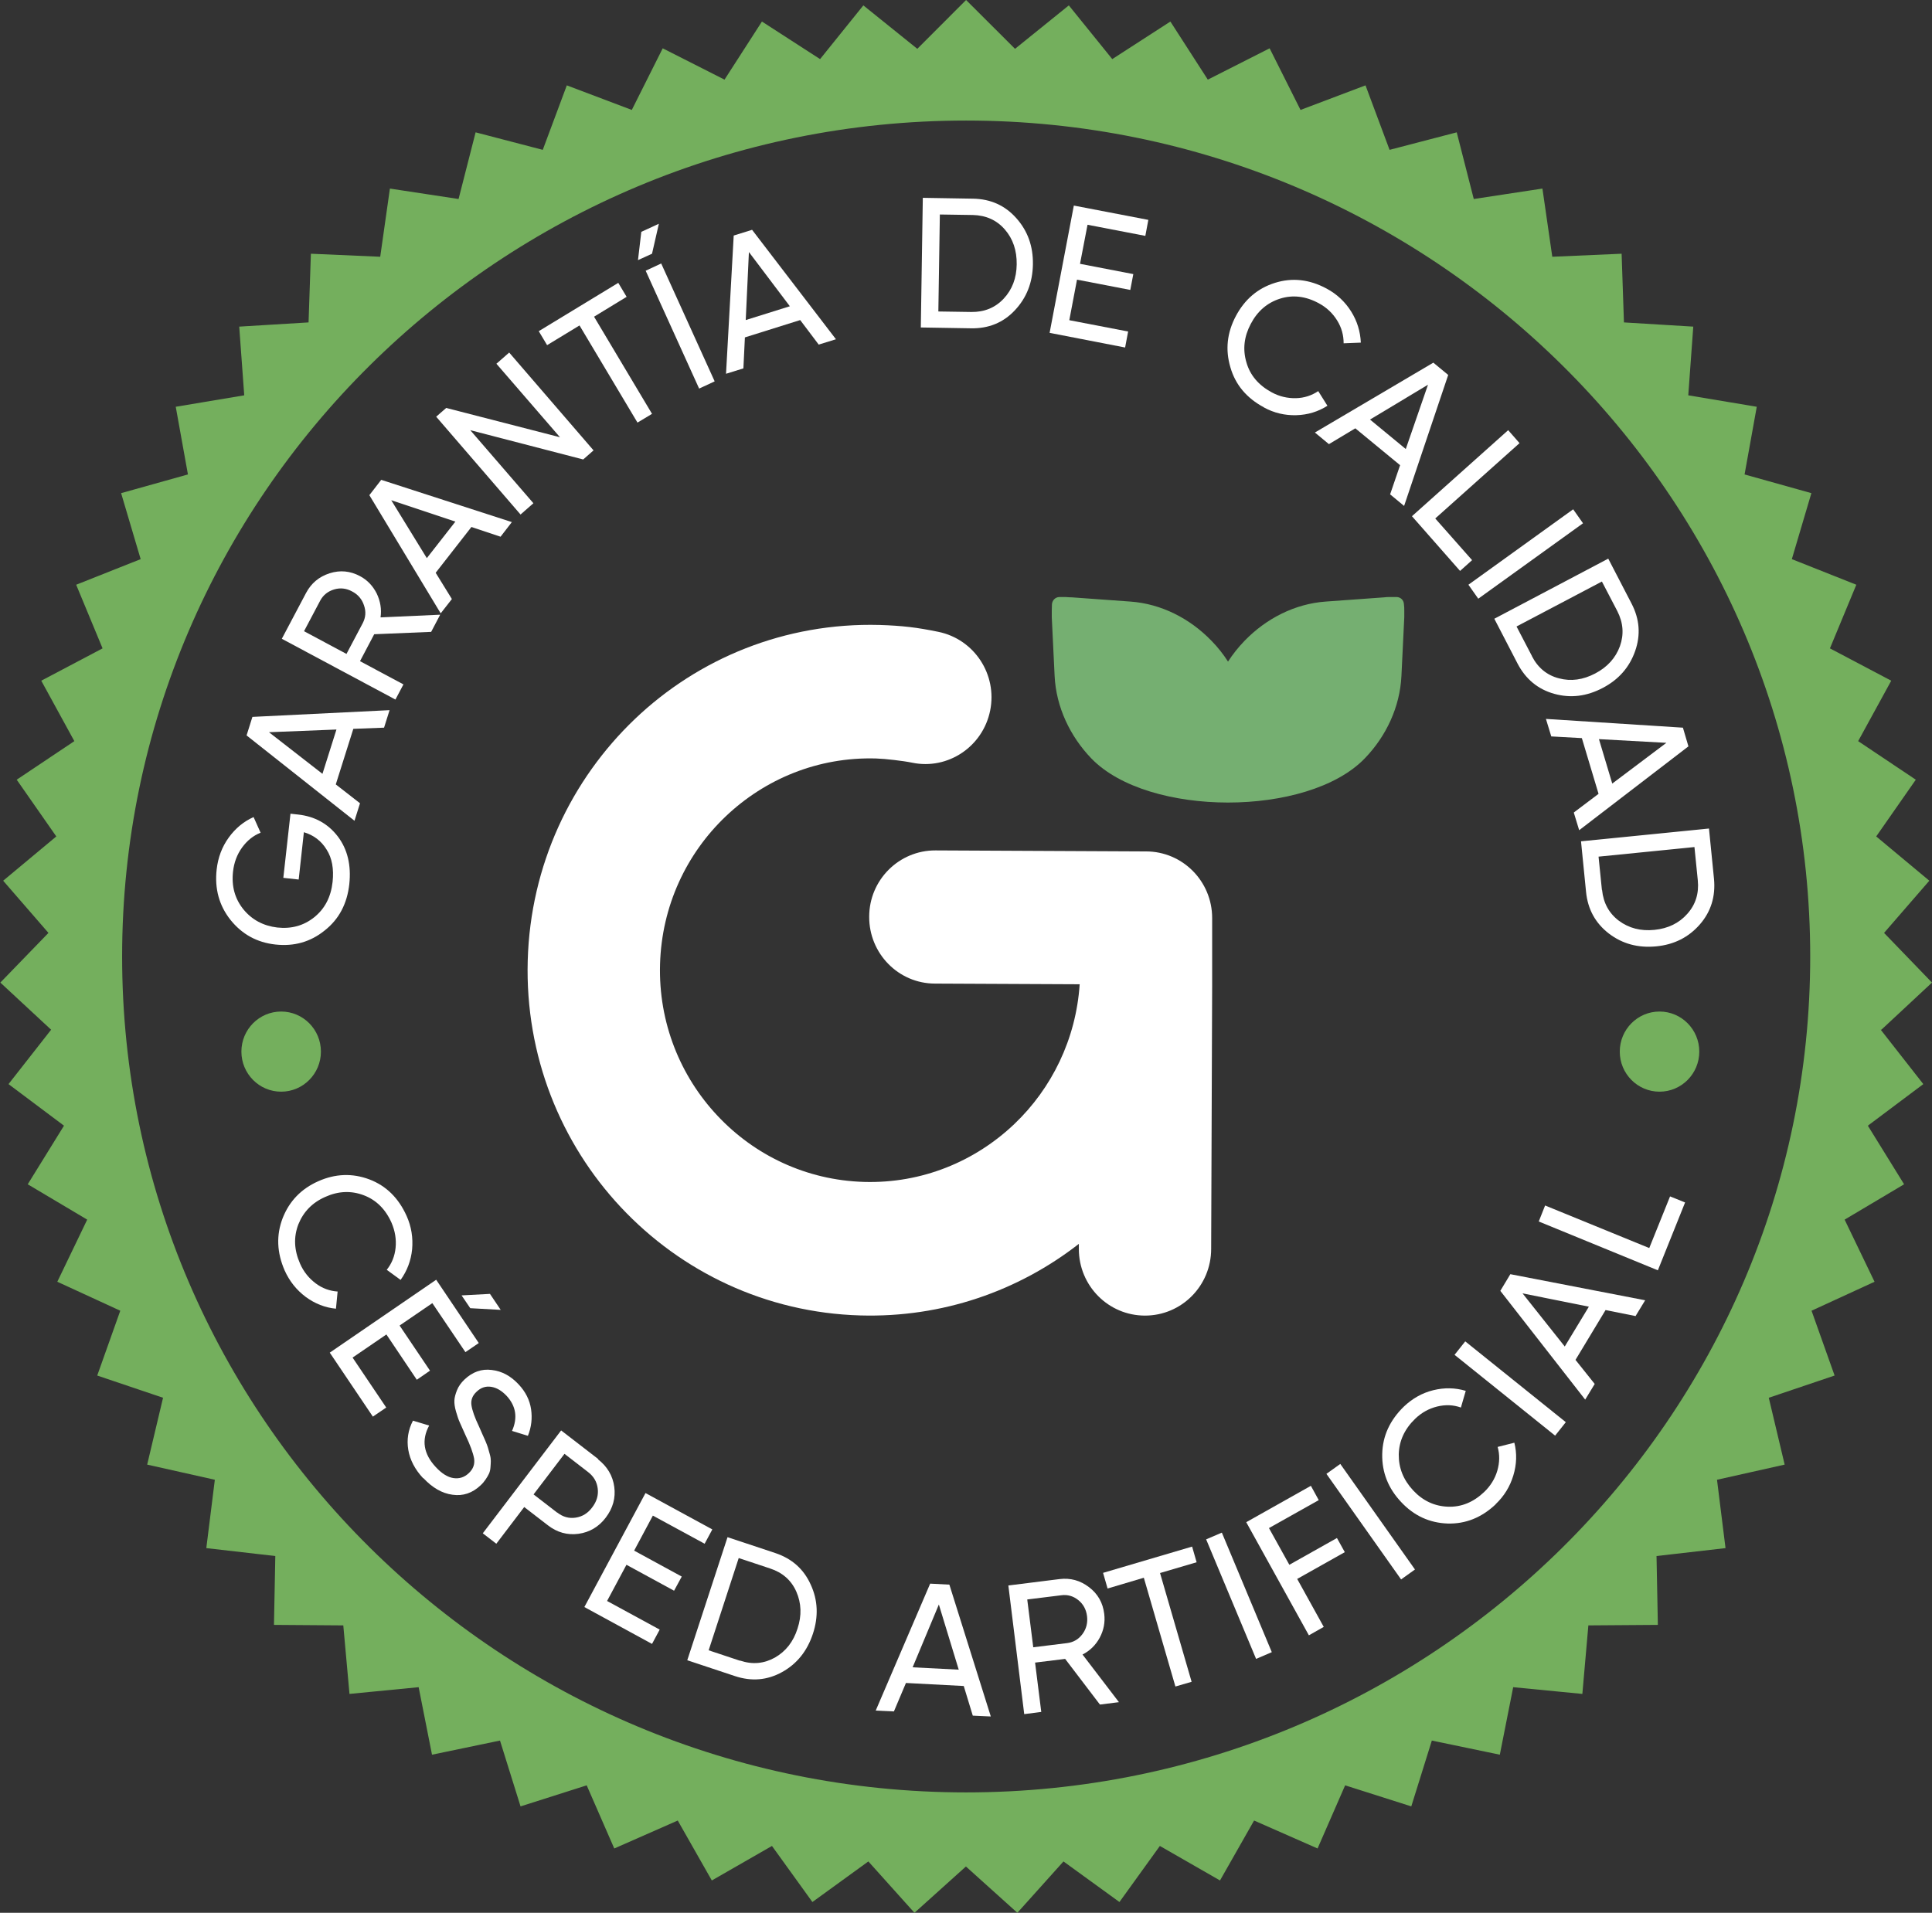
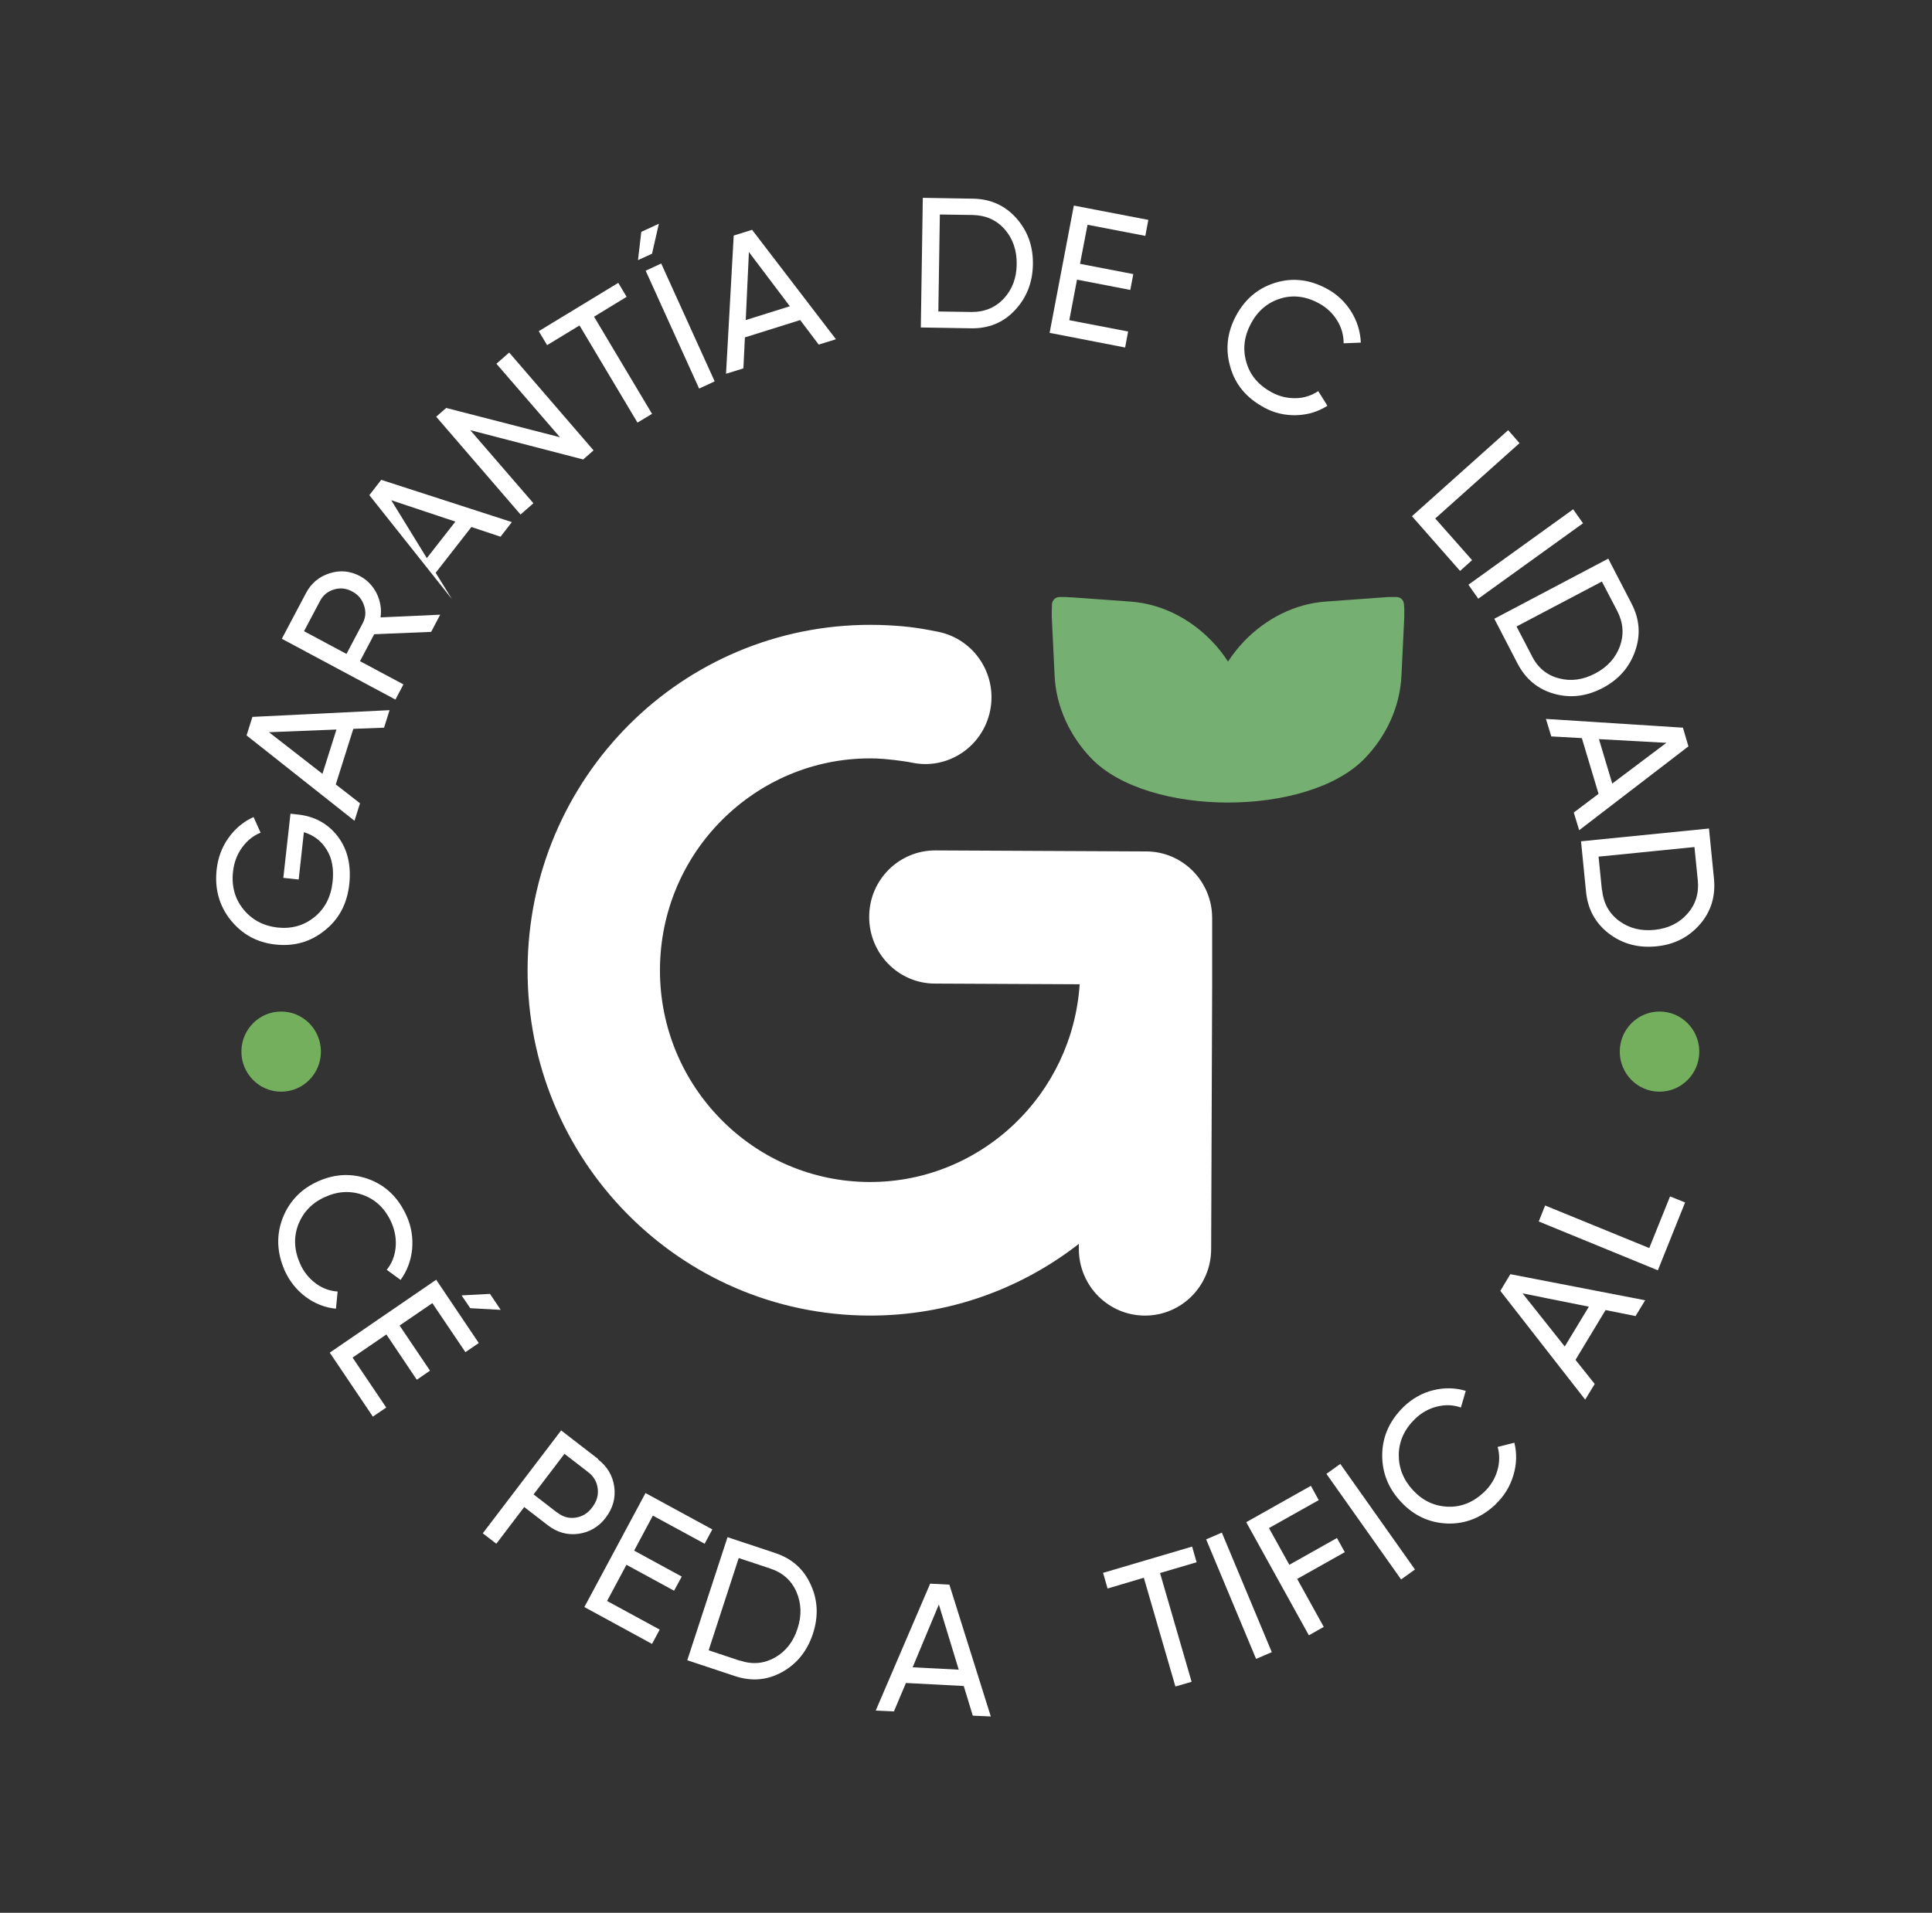
<svg xmlns="http://www.w3.org/2000/svg" width="206" height="204" viewBox="0 0 206 204" fill="none">
  <rect x="0" y="0" width="206" height="204" fill="#333333" stroke="none" />
  <g clip-path="url(#clip0_60_601)">
-     <path d="M200.603 109.82L206 104.792L200.888 99.495L205.715 93.929L200.051 89.206L204.272 83.155L198.127 79.043L201.654 72.597L195.117 69.149L197.931 62.362L191.055 59.632L193.139 52.594L186.015 50.6L187.315 43.382L180.012 42.161L180.546 34.835L173.154 34.386L172.905 27.06L165.513 27.383L164.462 20.111L157.141 21.224L155.324 14.114L148.163 15.981L145.598 9.104L138.669 11.725L135.374 5.153L128.783 8.493L124.793 2.298L118.595 6.303L113.964 0.575L108.228 5.207L103.009 0L97.808 5.207L92.054 0.575L87.441 6.303L81.242 2.298L77.252 8.493L70.662 5.153L67.366 11.725L60.437 9.104L57.872 15.981L50.712 14.114L48.895 21.224L41.574 20.111L40.541 27.383L33.149 27.06L32.9 34.386L25.507 34.835L26.042 42.161L18.739 43.382L20.039 50.6L12.914 52.594L14.998 59.632L8.122 62.362L10.937 69.149L4.4 72.597L7.927 79.043L1.781 83.155L6.003 89.206L0.338 93.929L5.166 99.495L0.036 104.792L5.451 109.82L0.908 115.62L6.822 120.055L2.957 126.304L9.298 130.074L6.11 136.7L12.825 139.789L10.367 146.702L17.385 149.072L15.693 156.201L22.907 157.817L21.998 165.107L29.355 165.951L29.212 173.295L36.604 173.349L37.264 180.657L44.638 179.939L46.063 187.139L53.312 185.631L55.503 192.652L62.557 190.407L65.496 197.141L72.265 194.16L75.898 200.552L82.311 196.871L86.622 202.851L92.589 198.523L97.505 204L102.991 199.062L108.477 204L113.394 198.523L119.361 202.851L123.671 196.871L130.084 200.552L133.717 194.16L140.486 197.141L143.425 190.407L150.479 192.652L152.67 185.631L159.919 187.139L161.344 179.939L168.719 180.657L169.36 173.349L176.77 173.295L176.627 165.951L183.984 165.107L183.076 157.817L190.29 156.201L188.597 149.072L195.615 146.702L193.157 139.789L199.873 136.7L196.684 130.074L203.025 126.304L199.16 120.055L205.074 115.62L200.532 109.82H200.603ZM103.009 191.161C53.384 191.161 13.021 151.173 13.021 102.009C13.021 52.845 53.384 12.857 103.009 12.857C152.634 12.857 193.015 52.863 193.015 102.009C193.015 151.155 152.652 191.161 103.009 191.161Z" fill="#74AF5D" />
    <path d="M121.926 90.804H122.015H122.193C126.094 90.804 129.247 93.983 129.247 97.915V103.823C129.247 104.056 129.247 104.289 129.247 104.523V105.044L129.14 133.199C129.14 137.131 125.987 140.309 122.086 140.309C118.185 140.309 115.032 137.131 115.032 133.199V132.66C108.602 137.67 100.497 140.543 91.734 140.292C81.652 140.004 72.639 135.623 66.209 128.764C59.796 121.922 55.984 112.603 56.269 102.44C56.554 92.259 60.901 83.173 67.687 76.691C74.456 70.227 83.7 66.384 93.782 66.653C94.976 66.689 96.026 66.761 96.953 66.869C97.897 66.977 98.948 67.156 100.07 67.389C103.882 68.18 106.358 71.932 105.574 75.793C104.79 79.636 101.067 82.132 97.256 81.341C96.739 81.234 96.098 81.144 95.35 81.054C94.584 80.964 93.942 80.91 93.408 80.892C87.227 80.713 81.563 83.083 77.377 87.069C73.209 91.038 70.555 96.604 70.377 102.835C70.199 109.066 72.55 114.794 76.504 118.996C80.441 123.197 85.963 125.873 92.126 126.052C98.306 126.232 103.971 123.862 108.157 119.875C112.129 116.087 114.73 110.843 115.121 104.972L99.696 104.9C95.795 104.9 92.66 101.686 92.678 97.771C92.678 93.839 95.866 90.679 99.749 90.697L121.961 90.804H121.926Z" fill="white" />
    <path d="M130.956 70.586C130.44 69.778 129.834 69.005 129.157 68.323C126.877 65.971 123.831 64.391 120.518 64.157L114.32 63.709C114.106 63.709 113.874 63.691 113.625 63.673C113.411 63.673 113.18 63.673 112.948 63.673C112.503 63.691 112.2 64.032 112.164 64.445C112.164 64.678 112.146 64.894 112.146 65.127C112.146 65.36 112.146 65.594 112.146 65.827L112.449 72.094C112.61 75.416 114.106 78.54 116.368 80.892C122.424 87.159 139.453 87.159 145.509 80.892C147.789 78.54 149.267 75.416 149.428 72.094L149.731 65.827C149.731 65.612 149.731 65.378 149.731 65.127C149.731 64.912 149.731 64.678 149.695 64.445C149.677 64.014 149.357 63.691 148.929 63.673C148.697 63.673 148.466 63.673 148.252 63.673C148.021 63.673 147.789 63.673 147.557 63.709L141.359 64.157C138.063 64.391 135 65.971 132.72 68.323C132.043 69.023 131.437 69.778 130.921 70.586" fill="#75AF71" />
    <path d="M30.976 86.782L31.795 86.872C33.576 87.069 34.983 87.859 36.017 89.206C37.05 90.571 37.459 92.259 37.245 94.288C37.014 96.389 36.141 98.041 34.609 99.244C33.095 100.465 31.35 100.95 29.372 100.734C27.395 100.519 25.81 99.639 24.581 98.112C23.37 96.586 22.871 94.791 23.102 92.726C23.245 91.451 23.672 90.32 24.385 89.332C25.098 88.344 25.988 87.608 27.039 87.141L27.787 88.811C27.003 89.116 26.344 89.655 25.81 90.391C25.276 91.127 24.955 91.989 24.848 92.941C24.67 94.521 25.044 95.85 25.953 96.981C26.861 98.094 28.072 98.741 29.568 98.921C31.082 99.082 32.383 98.723 33.505 97.825C34.627 96.927 35.286 95.671 35.464 94.054C35.607 92.672 35.411 91.523 34.823 90.607C34.253 89.673 33.434 89.063 32.401 88.757L31.848 93.803L30.21 93.623L30.976 86.746V86.782Z" fill="white" />
    <path d="M40.951 77.606L37.673 77.732L35.803 83.658L38.386 85.669L37.798 87.536L26.291 78.433L26.914 76.457L41.538 75.739L40.951 77.606ZM34.378 82.544L35.874 77.804L28.678 78.091L34.378 82.526V82.544Z" fill="white" />
    <path d="M45.974 67.389L39.9 67.641L38.386 70.514L43.017 72.992L42.162 74.608L30.049 68.126L32.632 63.242C33.184 62.2 34.022 61.5 35.144 61.141C36.266 60.782 37.352 60.889 38.386 61.446C39.169 61.859 39.757 62.487 40.167 63.295C40.559 64.121 40.701 64.965 40.576 65.845L46.935 65.558L45.991 67.354L45.974 67.389ZM32.418 67.318L36.943 69.742L38.67 66.474C38.991 65.863 39.045 65.235 38.813 64.57C38.599 63.906 38.172 63.403 37.548 63.08C36.925 62.739 36.284 62.667 35.625 62.864C34.965 63.062 34.467 63.457 34.146 64.05L32.418 67.318Z" fill="white" />
-     <path d="M53.383 57.244L50.266 56.203L46.454 61.087L48.182 63.888L46.989 65.414L39.383 52.809L40.648 51.175L54.577 55.682L53.383 57.226V57.244ZM45.51 59.525L48.556 55.628L41.716 53.348L45.51 59.525Z" fill="white" />
+     <path d="M53.383 57.244L50.266 56.203L46.454 61.087L48.182 63.888L39.383 52.809L40.648 51.175L54.577 55.682L53.383 57.226V57.244ZM45.51 59.525L48.556 55.628L41.716 53.348L45.51 59.525Z" fill="white" />
    <path d="M52.92 38.803L54.292 37.6L63.287 48.033L62.183 49.002L50.142 45.878L56.875 53.671L55.503 54.874L46.508 44.441L47.577 43.508L59.707 46.632L52.938 38.803H52.92Z" fill="white" />
    <path d="M65.924 30.166L66.814 31.657L63.341 33.776L69.522 44.136L67.972 45.07L61.791 34.709L58.335 36.81L57.445 35.32L65.924 30.166Z" fill="white" />
    <path d="M68.382 24.726L70.252 23.864L69.522 27.06L68.025 27.742L68.382 24.708V24.726ZM74.545 41.443L76.201 40.671L70.501 28.101L68.845 28.873L74.545 41.443Z" fill="white" />
    <path d="M87.299 36.756L85.321 34.135L79.425 35.984L79.265 39.288L77.413 39.863L78.232 25.121L80.191 24.51L89.133 36.182L87.281 36.756H87.299ZM79.514 34.135L84.217 32.662L79.853 26.88L79.514 34.135Z" fill="white" />
    <path d="M103.757 21.188C105.627 21.224 107.159 21.907 108.37 23.271C109.582 24.636 110.169 26.27 110.134 28.209C110.098 30.148 109.457 31.765 108.21 33.093C106.963 34.422 105.396 35.05 103.525 35.014L98.182 34.925L98.395 21.099L103.739 21.188H103.757ZM103.561 33.273C104.95 33.291 106.108 32.824 107.017 31.854C107.925 30.885 108.388 29.664 108.406 28.191C108.424 26.719 108.014 25.48 107.141 24.474C106.268 23.469 105.128 22.966 103.739 22.93L100.212 22.876L100.052 33.219L103.579 33.273H103.561Z" fill="white" />
    <path d="M114.035 34.153L120.287 35.356L119.966 37.062L111.915 35.499L114.498 21.924L122.442 23.451L122.122 25.157L115.958 23.971L115.157 28.137L120.839 29.233L120.518 30.921L114.836 29.825L114.017 34.135L114.035 34.153Z" fill="white" />
    <path d="M134.75 43.436C132.916 42.448 131.722 41.03 131.188 39.162C130.636 37.295 130.832 35.481 131.776 33.704C132.72 31.926 134.109 30.741 135.944 30.166C137.779 29.592 139.613 29.789 141.448 30.777C142.552 31.369 143.425 32.195 144.066 33.219C144.708 34.242 145.046 35.356 145.099 36.541L143.265 36.613C143.265 35.751 143.051 34.943 142.57 34.171C142.089 33.398 141.448 32.788 140.611 32.339C139.221 31.585 137.832 31.423 136.478 31.854C135.125 32.285 134.074 33.183 133.361 34.548C132.649 35.894 132.488 37.259 132.898 38.642C133.29 40.024 134.198 41.084 135.588 41.838C136.407 42.287 137.28 42.484 138.17 42.466C139.061 42.448 139.863 42.179 140.557 41.712L141.537 43.274C140.557 43.903 139.453 44.244 138.224 44.28C137.013 44.316 135.837 44.047 134.733 43.436H134.75Z" fill="white" />
-     <path d="M148.217 52.737L149.285 49.613L144.512 45.681L141.697 47.368L140.201 46.129L152.83 38.678L154.415 39.988L149.713 53.958L148.217 52.719V52.737ZM146.079 44.747L149.891 47.889L152.26 41.03L146.079 44.747Z" fill="white" />
    <path d="M153.026 55.287L156.962 59.74L155.68 60.889L150.55 55.054L160.81 45.878L162.021 47.261L153.044 55.287H153.026Z" fill="white" />
    <path d="M167.739 54.317L168.79 55.808L157.621 63.852L156.57 62.362L167.739 54.317Z" fill="white" />
    <path d="M173.956 64.355C174.828 66.025 174.953 67.713 174.347 69.436C173.742 71.16 172.602 72.471 170.892 73.369C169.182 74.267 167.472 74.482 165.726 73.997C163.981 73.513 162.68 72.435 161.807 70.765L159.332 65.989L171.48 59.579L173.956 64.355ZM163.339 69.975C163.981 71.232 164.96 72.022 166.225 72.345C167.507 72.687 168.79 72.507 170.09 71.825C171.391 71.142 172.263 70.173 172.726 68.916C173.172 67.659 173.083 66.42 172.441 65.163L170.803 62.021L161.701 66.815L163.339 69.957V69.975Z" fill="white" />
    <path d="M167.828 86.638L170.446 84.663L168.665 78.72L165.405 78.54L164.835 76.673L179.442 77.607L180.029 79.6L168.38 88.542L167.81 86.674L167.828 86.638ZM170.482 78.81L171.907 83.568L177.678 79.223L170.482 78.828V78.81Z" fill="white" />
    <path d="M182.755 93.731C182.933 95.599 182.434 97.233 181.241 98.597C180.047 99.962 178.498 100.752 176.574 100.932C174.65 101.111 172.994 100.662 171.551 99.567C170.108 98.454 169.289 96.963 169.111 95.096L168.576 89.727L182.22 88.362L182.755 93.731ZM170.821 94.916C170.963 96.317 171.569 97.412 172.62 98.202C173.688 98.992 174.935 99.316 176.396 99.172C177.856 99.028 179.032 98.454 179.905 97.466C180.795 96.478 181.17 95.275 181.027 93.875L180.671 90.338L170.446 91.361L170.803 94.898L170.821 94.916Z" fill="white" />
    <path d="M30.352 135.497C29.515 133.576 29.444 131.726 30.139 129.913C30.851 128.099 32.116 126.788 33.933 125.98C35.749 125.172 37.566 125.101 39.383 125.783C41.182 126.465 42.5 127.776 43.355 129.679C43.872 130.829 44.05 132.014 43.943 133.235C43.819 134.456 43.409 135.533 42.714 136.503L41.236 135.425C41.77 134.761 42.091 133.971 42.18 133.073C42.269 132.175 42.126 131.295 41.752 130.416C41.111 128.961 40.114 127.974 38.778 127.471C37.442 126.968 36.07 127.022 34.681 127.65C33.291 128.261 32.347 129.248 31.813 130.577C31.296 131.924 31.35 133.307 31.991 134.761C32.365 135.623 32.935 136.323 33.648 136.862C34.36 137.401 35.162 137.688 35.999 137.742L35.821 139.573C34.663 139.466 33.576 139.035 32.597 138.316C31.617 137.58 30.869 136.646 30.352 135.497Z" fill="white" />
    <path d="M37.602 144.799L41.182 150.114L39.757 151.083L35.162 144.26L46.508 136.485L51.05 143.236L49.625 144.206L46.098 138.981L42.607 141.369L45.849 146.181L44.442 147.151L41.2 142.321L37.602 144.781V144.799ZM53.401 139.699L50.142 139.519L49.216 138.155L52.244 137.993L53.401 139.717V139.699Z" fill="white" />
-     <path d="M45.119 157.655C44.246 156.721 43.712 155.698 43.533 154.621C43.355 153.543 43.516 152.502 44.032 151.514L45.76 152.035C44.923 153.579 45.154 155.051 46.455 156.452C47.096 157.152 47.737 157.547 48.343 157.637C48.966 157.727 49.501 157.565 49.981 157.116C50.462 156.668 50.641 156.147 50.551 155.554C50.445 154.962 50.142 154.118 49.607 153.004C49.358 152.448 49.18 152.035 49.037 151.73C48.895 151.424 48.77 151.047 48.628 150.562C48.485 150.078 48.432 149.665 48.45 149.341C48.467 149.018 48.574 148.641 48.735 148.246C48.895 147.851 49.162 147.474 49.518 147.133C50.391 146.307 51.353 145.966 52.44 146.109C53.526 146.235 54.47 146.756 55.289 147.636C56.038 148.426 56.483 149.323 56.626 150.293C56.768 151.263 56.661 152.214 56.287 153.13L54.595 152.609C55.218 151.209 55.022 149.952 54.007 148.857C53.49 148.318 52.956 147.995 52.368 147.905C51.781 147.815 51.264 147.995 50.819 148.426C50.373 148.839 50.195 149.306 50.266 149.844C50.338 150.383 50.605 151.155 51.086 152.161C51.246 152.52 51.353 152.789 51.424 152.933C51.495 153.094 51.602 153.328 51.745 153.651C51.887 153.974 51.976 154.226 52.03 154.405C52.083 154.567 52.137 154.8 52.226 155.105C52.315 155.411 52.333 155.644 52.333 155.824C52.333 156.003 52.315 156.237 52.297 156.488C52.279 156.757 52.226 156.973 52.137 157.17C52.048 157.368 51.923 157.565 51.781 157.781C51.638 157.996 51.46 158.212 51.246 158.409C50.373 159.235 49.376 159.576 48.254 159.415C47.132 159.271 46.098 158.661 45.136 157.637L45.119 157.655Z" fill="white" />
    <path d="M63.75 155.626C64.748 156.398 65.336 157.386 65.496 158.571C65.656 159.756 65.353 160.851 64.587 161.857C63.839 162.844 62.86 163.419 61.684 163.581C60.491 163.742 59.404 163.437 58.407 162.665L55.895 160.726L52.92 164.64L51.477 163.527L59.831 152.556L63.786 155.608L63.75 155.626ZM59.422 161.318C60.028 161.785 60.669 161.965 61.381 161.857C62.094 161.749 62.681 161.39 63.145 160.762C63.626 160.133 63.822 159.469 63.732 158.75C63.643 158.032 63.305 157.458 62.699 156.991L60.188 155.051L56.892 159.379L59.404 161.318H59.422Z" fill="white" />
    <path d="M64.73 170.745L70.341 173.798L69.522 175.324L62.308 171.392L68.827 159.235L75.952 163.114L75.132 164.64L69.611 161.641L67.616 165.376L72.692 168.142L71.873 169.65L66.796 166.885L64.73 170.745Z" fill="white" />
    <path d="M82.65 165.628C84.431 166.22 85.695 167.334 86.444 169.003C87.21 170.655 87.281 172.415 86.675 174.247C86.07 176.078 84.983 177.443 83.398 178.323C81.812 179.203 80.138 179.346 78.357 178.754L73.28 177.066L77.573 163.94L82.65 165.628ZM78.909 177.102C80.245 177.551 81.474 177.425 82.632 176.778C83.79 176.114 84.591 175.091 85.036 173.69C85.5 172.289 85.446 170.979 84.912 169.758C84.377 168.537 83.433 167.711 82.115 167.28L78.766 166.166L75.56 176.006L78.909 177.12V177.102Z" fill="white" />
    <path d="M103.722 182.973L102.76 179.813L96.597 179.49L95.314 182.524L93.373 182.435L99.179 168.896L101.228 169.003L105.645 183.063L103.704 182.973H103.722ZM97.309 177.82L102.225 178.071L100.106 171.122L97.309 177.82Z" fill="white" />
-     <path d="M117.277 181.788L113.572 176.922L110.366 177.317L111.025 182.578L109.208 182.812L107.516 169.093L112.966 168.411C114.142 168.267 115.175 168.555 116.119 169.273C117.063 169.991 117.597 170.943 117.74 172.128C117.847 173.026 117.686 173.852 117.259 174.66C116.831 175.45 116.208 176.06 115.424 176.455L119.307 181.537L117.312 181.788H117.277ZM109.528 170.566L110.17 175.683L113.803 175.234C114.48 175.144 115.015 174.821 115.424 174.265C115.834 173.708 115.994 173.062 115.905 172.361C115.816 171.661 115.513 171.086 114.979 170.655C114.445 170.224 113.839 170.045 113.162 170.135L109.528 170.584V170.566Z" fill="white" />
    <path d="M127.109 164.945L127.59 166.615L123.689 167.764L127.056 179.364L125.328 179.867L121.961 168.267L118.096 169.416L117.615 167.746L127.109 164.945Z" fill="white" />
    <path d="M128.605 164.173L130.28 163.455L135.606 176.204L133.931 176.922L128.605 164.173Z" fill="white" />
    <path d="M140.611 159.989L135.303 162.97L137.476 166.885L142.552 164.03L143.39 165.538L138.313 168.393L141.145 173.51L139.56 174.408L132.88 162.342L139.774 158.463L140.611 159.989Z" fill="white" />
    <path d="M141.43 157.188L142.909 156.129L150.871 167.387L149.392 168.447L141.43 157.188Z" fill="white" />
    <path d="M159.492 160.42C157.978 161.857 156.268 162.539 154.344 162.485C152.421 162.414 150.764 161.659 149.393 160.187C148.021 158.732 147.344 157.027 147.38 155.087C147.415 153.148 148.199 151.46 149.695 150.006C150.604 149.144 151.655 148.551 152.83 148.264C154.006 147.977 155.164 147.995 156.286 148.336L155.769 150.114C154.968 149.826 154.131 149.79 153.24 150.006C152.367 150.221 151.583 150.652 150.907 151.299C149.767 152.394 149.179 153.669 149.143 155.105C149.125 156.542 149.624 157.817 150.675 158.948C151.708 160.061 152.955 160.636 154.38 160.69C155.805 160.744 157.087 160.223 158.245 159.128C158.922 158.481 159.403 157.709 159.652 156.847C159.902 155.985 159.92 155.141 159.688 154.315L161.469 153.866C161.754 155.016 161.719 156.165 161.362 157.35C161.006 158.535 160.383 159.558 159.474 160.42H159.492Z" fill="white" />
-     <path d="M155.092 144.493L156.232 143.057L166.955 151.676L165.815 153.112L155.092 144.493Z" fill="white" />
    <path d="M174.401 140.363L171.194 139.717L167.988 145.032L170.037 147.6L169.021 149.27L159.973 137.67L161.041 135.892L175.416 138.675L174.401 140.345V140.363ZM166.848 143.595L169.413 139.358L162.342 137.939L166.848 143.613V143.595Z" fill="white" />
    <path d="M175.844 133.127L178.07 127.597L179.673 128.243L176.77 135.479L164.07 130.272L164.747 128.566L175.862 133.109L175.844 133.127Z" fill="white" />
    <path d="M29.978 116.428C32.319 116.428 34.218 114.514 34.218 112.154C34.218 109.794 32.319 107.881 29.978 107.881C27.637 107.881 25.739 109.794 25.739 112.154C25.739 114.514 27.637 116.428 29.978 116.428Z" fill="#74AF5D" />
    <path d="M176.948 116.428C179.289 116.428 181.187 114.514 181.187 112.154C181.187 109.794 179.289 107.881 176.948 107.881C174.607 107.881 172.708 109.794 172.708 112.154C172.708 114.514 174.607 116.428 176.948 116.428Z" fill="#74AF5D" />
  </g>
  <defs>
    <clipPath id="clip0_60_601">
      <rect width="206" height="204" fill="white" />
    </clipPath>
  </defs>
</svg>